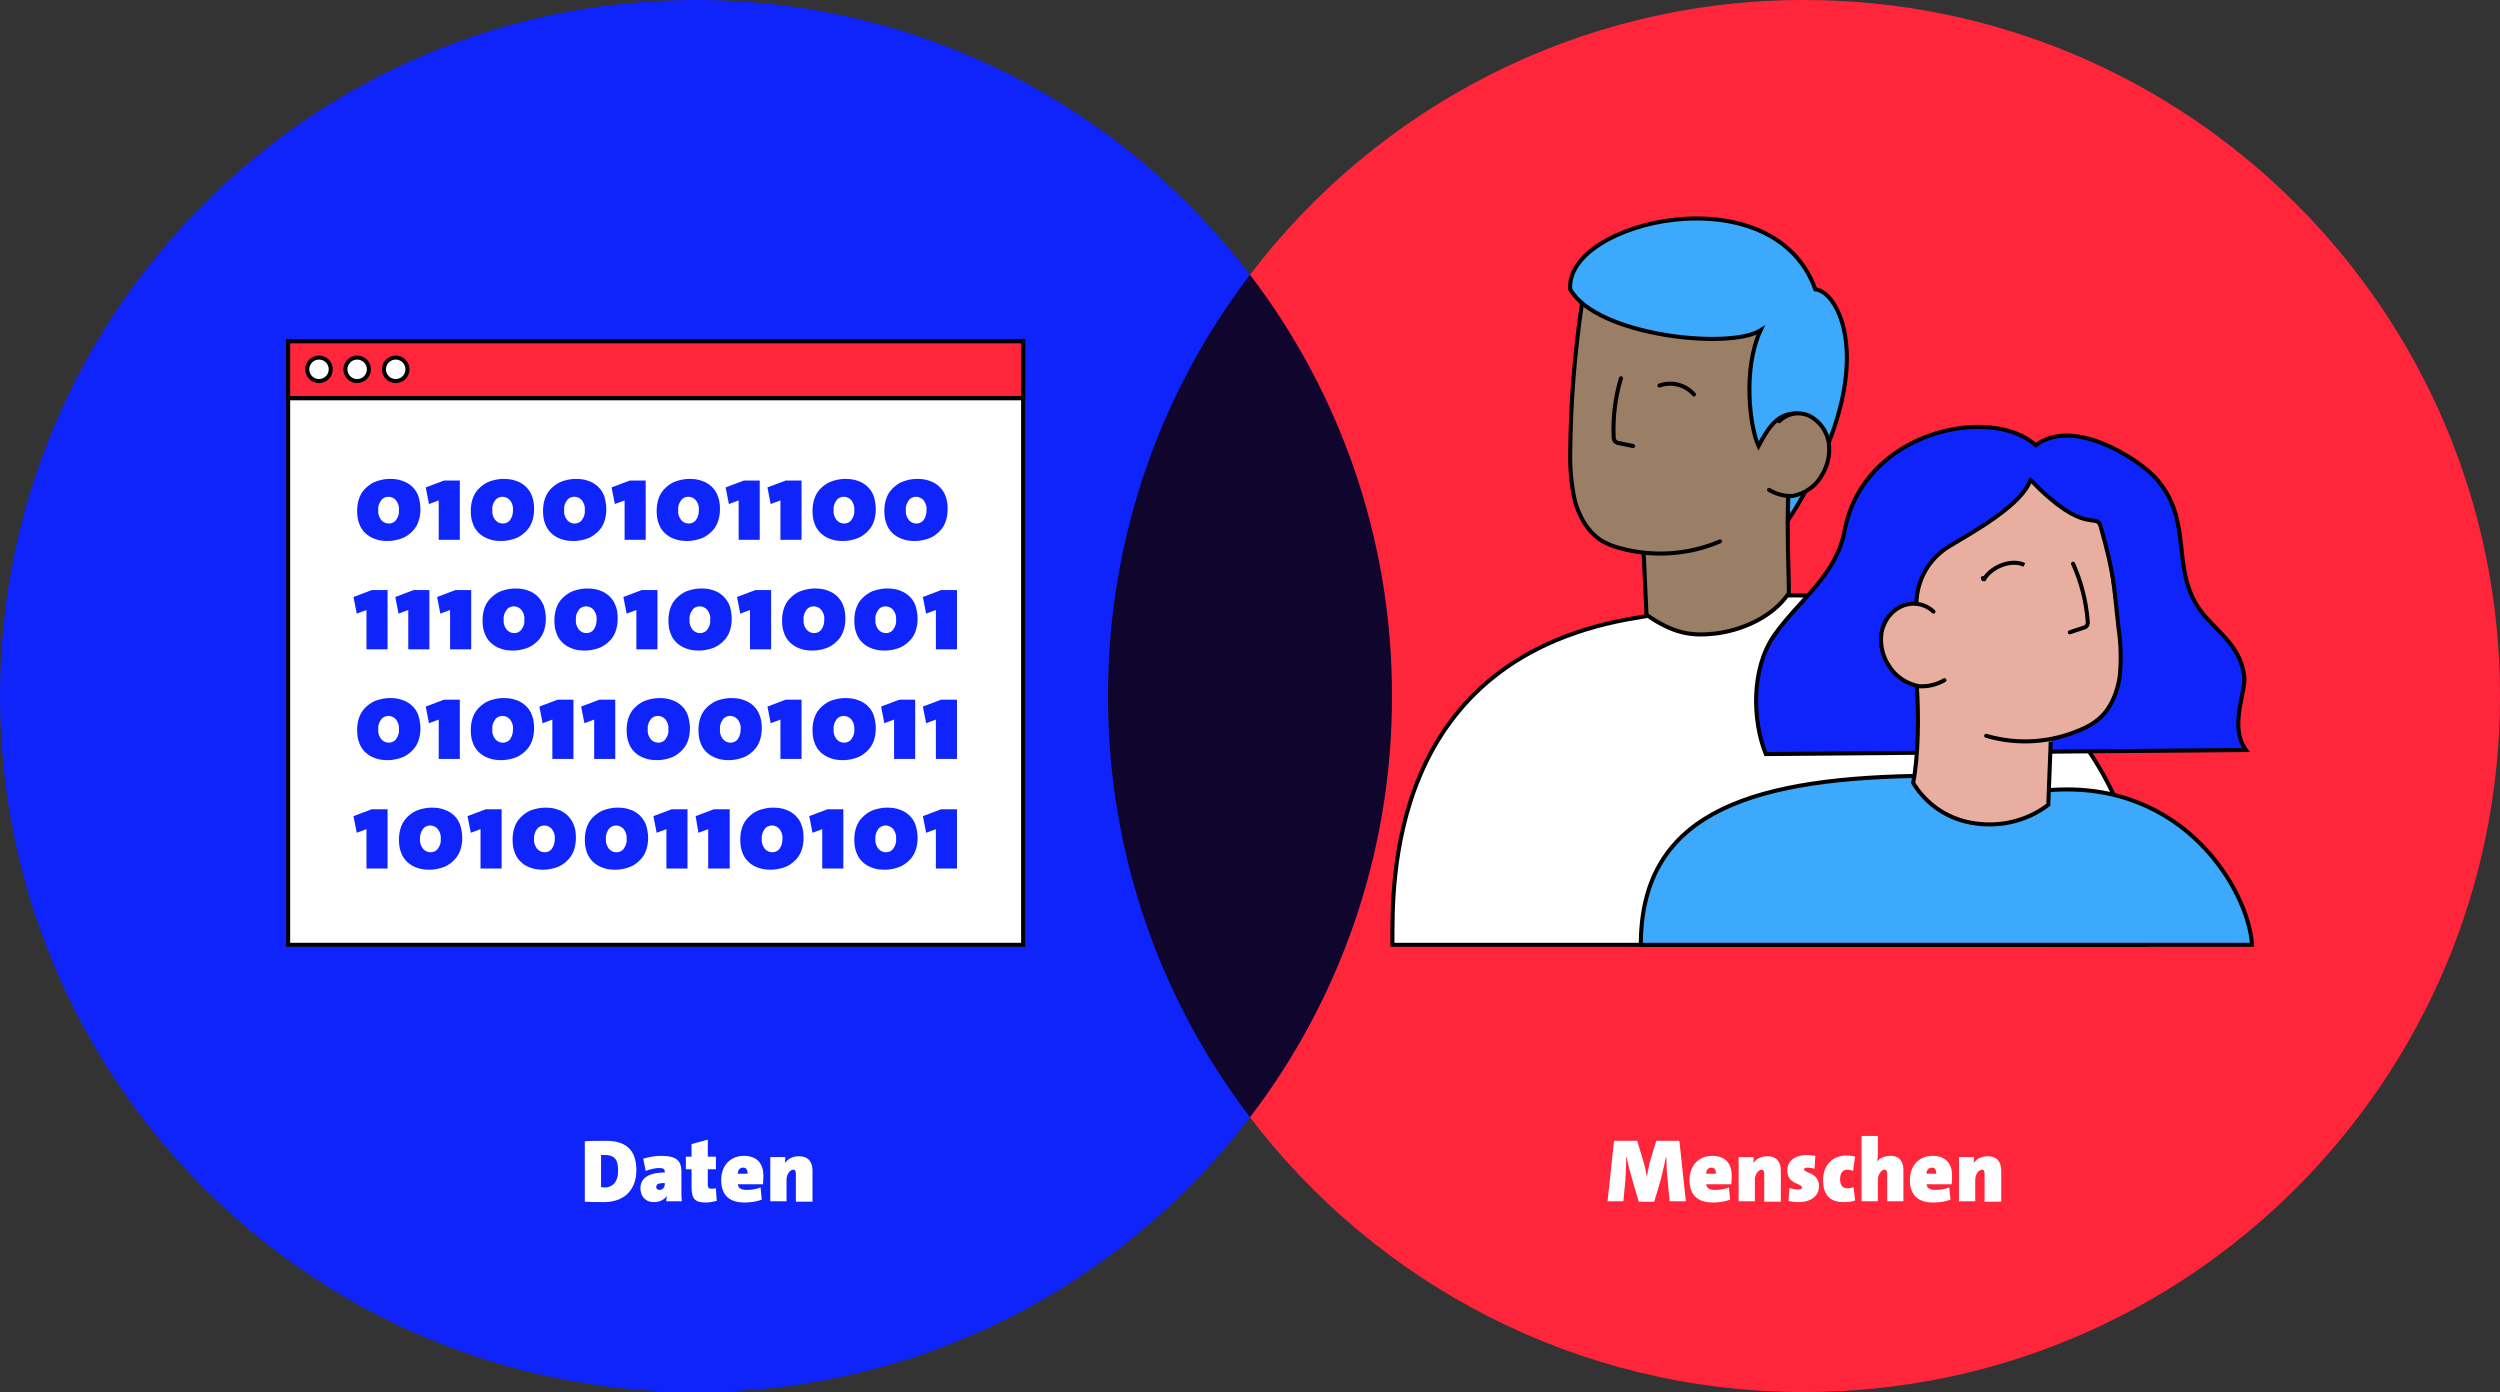
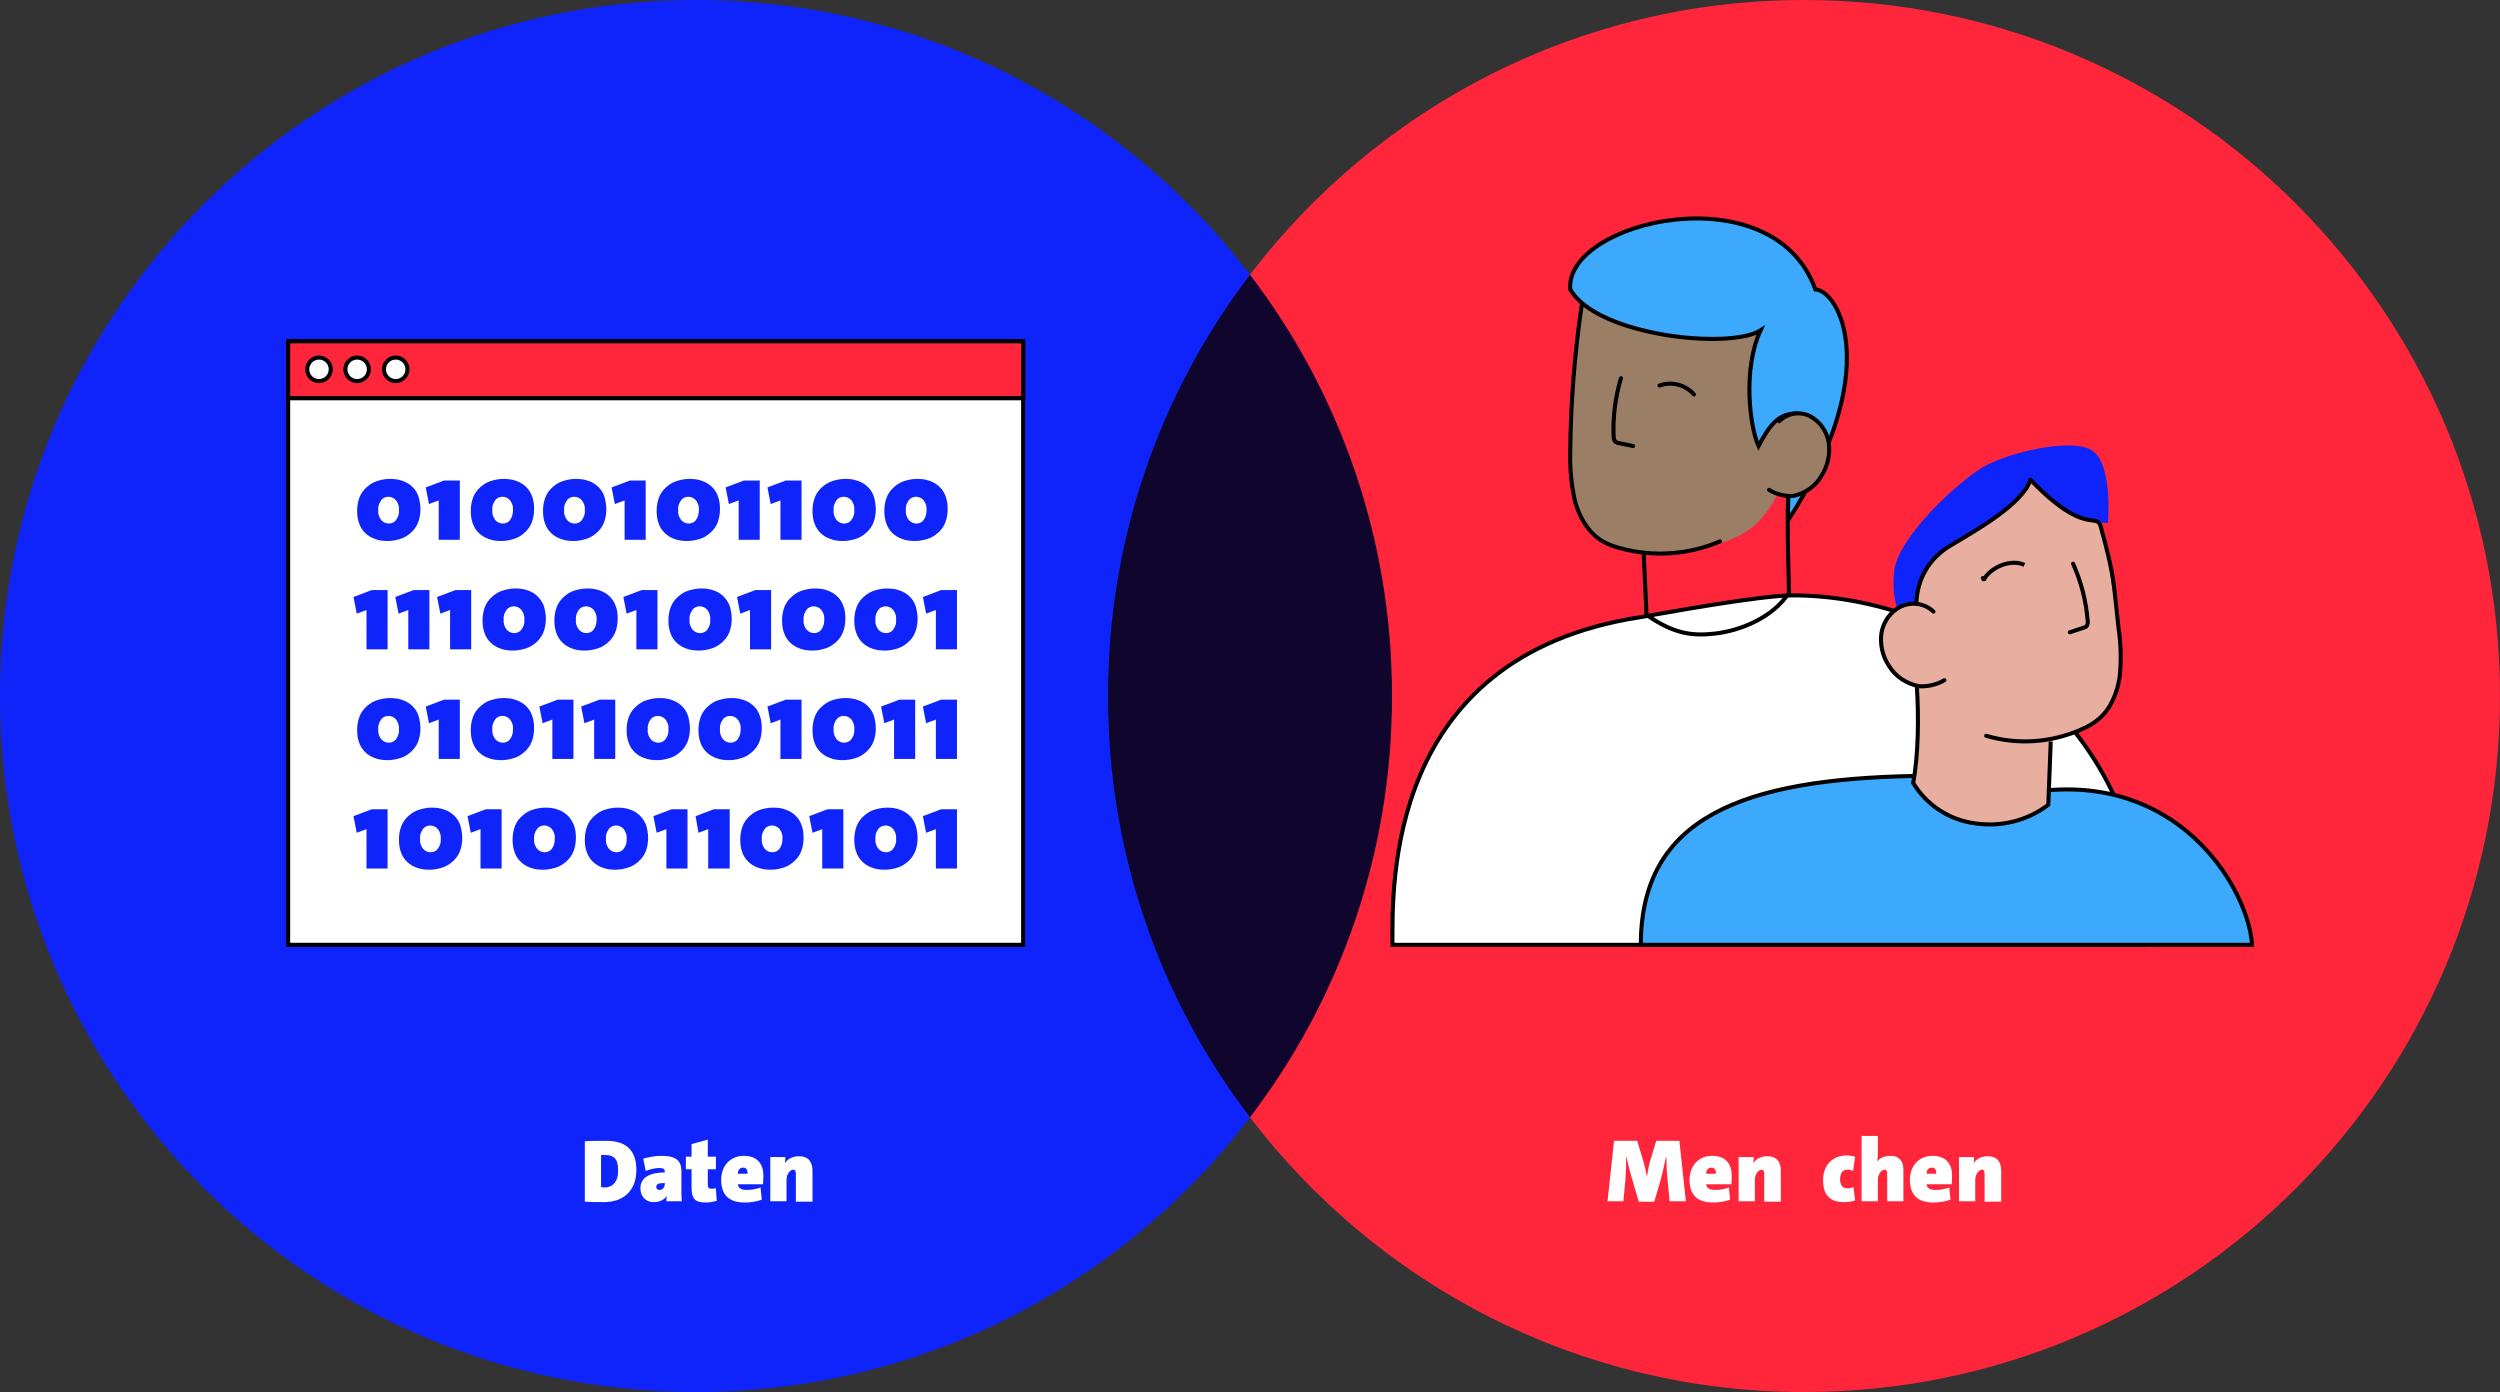
<svg xmlns="http://www.w3.org/2000/svg" version="1.1" id="Ebene_1" x="0px" y="0px" viewBox="0 0 616 343" style="enable-background:new 0 0 616 343;" xml:space="preserve">
  <rect x="0" y="0" width="616" height="343" fill="#333333" stroke="none" />
  <style type="text/css"> .st0{fill:#0F052D;} .st1{fill:#FF263B;} .st2{fill:#0F24FB;} .st3{fill:#FFFFFF;} .st4{fill:#FFFFFF;stroke:#000000;stroke-miterlimit:10;} .st5{fill:#FF263B;stroke:#000000;stroke-miterlimit:10;} .st6{fill:none;stroke:#000000;stroke-miterlimit:10;} .st7{fill:#3CA9FC;stroke:#000000;stroke-miterlimit:10;} .st8{fill:#0F24FB;stroke:#000000;stroke-miterlimit:10;} .st9{fill:#9B7E66;} .st10{fill:none;stroke:#000000;stroke-linecap:round;stroke-linejoin:round;} .st11{fill:#E8AFA1;} .st12{fill:none;stroke:#000001;stroke-miterlimit:10;} </style>
  <ellipse class="st0" cx="308" cy="171.5" rx="35" ry="103.8" />
  <path class="st1" d="M444.5,0C388.8,0,339.3,26.6,308,67.7c22,28.8,35,64.8,35,103.8s-13,75-35,103.8 c31.3,41.1,80.8,67.7,136.5,67.7c94.7,0,171.5-76.8,171.5-171.5S539.2,0,444.5,0z" />
  <path class="st2" d="M308,67.7C276.7,26.6,227.2,0,171.5,0C76.8,0,0,76.8,0,171.5C0,266.2,76.8,343,171.5,343 c55.7,0,105.2-26.6,136.5-67.7c-22-28.8-35-64.8-35-103.8S286,96.5,308,67.7z" />
  <path class="st3" d="M411.4,296l-0.5-5.3c-0.2-1.6-0.3-3.8-0.3-5.6h-0.1c-0.4,1.8-0.8,3.7-1.3,5.6l-1.6,5.4h-3.8l-1.6-5.4 c-0.4-1.3-1.1-4-1.4-5.6h-0.1c0,1.6-0.1,3.9-0.2,5.6L400,296h-3.9l1.6-14.9h5.7l1.6,5.3c0.3,1,0.6,2.4,0.8,3.6l0,0 c0.2-1.2,0.4-2.5,0.7-3.6l1.6-5.3h5.7l1.6,14.9H411.4z" />
  <path class="st3" d="M426.3,295.6c-1.3,0.5-2.9,0.7-4.2,0.7c-3.7,0-5.8-1.7-5.8-5.6c0-3.3,2.1-5.9,5.6-5.9c3.4,0,4.8,2.1,4.8,4.9 c0,1-0.1,2.1-0.1,2.1h-6.2c0.1,0.8,0.6,1.4,2.2,1.4c1.1,0,2.3-0.2,3.4-0.6L426.3,295.6z M422.8,289.2c0-1.1-0.4-1.5-1.1-1.5 c-0.8,0-1.3,0.6-1.3,1.5H422.8z" />
  <path class="st3" d="M434.7,296v-6.8c0-0.6-0.2-1-0.6-1c-0.8,0-1.7,1.1-1.7,2.5v5.3h-4v-10.9h3.7c0,0.3,0,1-0.1,1.5l0,0 c0.7-1,1.8-1.7,3.5-1.7c2.2,0,3.3,1.3,3.3,3.6v7.6h-4.1L434.7,296L434.7,296z" />
-   <path class="st3" d="M447.1,288c-0.5-0.2-1.2-0.3-1.8-0.3c-0.5,0-0.8,0.2-0.8,0.4c0,1,3.7,0.7,3.7,4.2c0,2.2-1.7,3.9-5.1,3.9 c-0.9,0-1.7-0.1-2.4-0.3l0.2-3.2c0.7,0.3,1.6,0.4,2.3,0.4c0.6,0,0.8-0.2,0.8-0.5c0-1.1-3.6-0.7-3.6-4.2c0-2.1,1.5-3.8,5-3.8 c0.6,0,1.3,0.1,1.9,0.2L447.1,288z" />
  <path class="st3" d="M457.1,295.8c-0.8,0.3-1.8,0.4-2.8,0.4c-3.7,0-5.1-2.1-5.1-5.4c0-3.7,2.3-6.1,5.9-6.1c0.6,0,1.3,0.1,2,0.3 l-0.5,3.5c-0.5-0.2-0.9-0.3-1.4-0.3c-1.2,0-1.8,0.9-1.8,2.4s0.7,2.2,1.8,2.2c0.5,0,1.1-0.1,1.5-0.3L457.1,295.8z" />
  <path class="st3" d="M465,296v-6.9c0-0.5-0.2-0.9-0.6-0.9c-0.9,0-1.7,1.3-1.7,2.5v5.3h-4v-16.1h4v4c0,0.6,0,1.5-0.2,2.3l0,0 c0.6-0.8,1.8-1.4,3.3-1.4c2.4,0,3.2,1.6,3.2,3.5v7.7H465z" />
  <path class="st3" d="M480.6,295.6c-1.3,0.5-2.9,0.7-4.2,0.7c-3.7,0-5.8-1.7-5.8-5.6c0-3.3,2.1-5.9,5.6-5.9c3.4,0,4.8,2.1,4.8,4.9 c0,1-0.1,2.1-0.1,2.1h-6.2c0.1,0.8,0.6,1.4,2.2,1.4c1.1,0,2.3-0.2,3.4-0.6L480.6,295.6z M477.1,289.2c0-1.1-0.4-1.5-1.1-1.5 c-0.8,0-1.3,0.6-1.3,1.5H477.1z" />
  <path class="st3" d="M489,296v-6.8c0-0.6-0.2-1-0.6-1c-0.8,0-1.7,1.1-1.7,2.5v5.3h-4v-10.9h3.7c0,0.3,0,1-0.1,1.5l0,0 c0.7-1,1.8-1.7,3.5-1.7c2.2,0,3.3,1.3,3.3,3.6v7.6H489V296z" />
  <path class="st3" d="M144.1,281.2c1.2-0.1,3.2-0.1,5.3-0.1c4.3,0,7.4,1.8,7.4,7.2c0,5.1-3.2,7.9-8,7.9c-1.6,0-3.2,0-4.7-0.1V281.2z M148.1,292.5c0.2,0,0.5,0.1,0.9,0.1c1.8,0,3.3-1.3,3.3-4c0-2.3-0.4-4-3.2-4c-0.5,0-0.7,0-1,0V292.5z" />
  <path class="st3" d="M164.2,296c0-0.4,0-0.9,0.1-1.4l0,0c-0.5,1-1.8,1.6-3.2,1.6c-2.2,0-3.3-1.6-3.3-3.4c0-2.9,2.7-3.9,6-3.9v-0.2 c0-0.7-0.4-0.9-1.4-0.9c-0.9,0-2.2,0.3-3.3,0.7l-0.6-3c1.3-0.4,3-0.7,4.4-0.7c3.9,0,5,1.3,5,3.9v5c0,0.7,0,1.5,0.1,2.3H164.2z M163.8,291.5c-1.7,0-2.1,0.3-2.1,1c0,0.4,0.3,0.7,0.8,0.7c0.8,0,1.3-0.7,1.3-1.4L163.8,291.5L163.8,291.5z" />
  <path class="st3" d="M176.6,295.9c-0.8,0.2-1.8,0.4-2.6,0.4c-2.7,0-3.6-0.8-3.6-3.8v-4.4H169V285h1.4v-3.1l4-1.1v4.2h2v3.1h-2v3.8 c0,0.8,0.3,1,0.9,1c0.4,0,0.7,0,1.1-0.1L176.6,295.9z" />
  <path class="st3" d="M187.7,295.6c-1.3,0.5-2.9,0.7-4.2,0.7c-3.7,0-5.8-1.7-5.8-5.6c0-3.3,2.1-5.9,5.6-5.9c3.4,0,4.8,2.1,4.8,4.9 c0,1-0.1,2.1-0.1,2.1h-6.2c0.1,0.8,0.6,1.4,2.2,1.4c1.1,0,2.3-0.2,3.4-0.6L187.7,295.6z M184.2,289.2c0-1.1-0.4-1.5-1.1-1.5 c-0.8,0-1.3,0.6-1.3,1.5H184.2z" />
  <path class="st3" d="M196.1,296v-6.8c0-0.6-0.2-1-0.6-1c-0.8,0-1.7,1.1-1.7,2.5v5.3h-4v-10.9h3.7c0,0.3,0,1-0.1,1.5l0,0 c0.7-1,1.8-1.7,3.5-1.7c2.2,0,3.3,1.3,3.3,3.6v7.6h-4.1L196.1,296L196.1,296z" />
  <rect id="Rechteck_14" x="71" y="84.1" class="st4" width="181.1" height="148.7" />
  <rect id="Rechteck_15" x="71" y="84.1" class="st5" width="181.1" height="14" />
  <line id="Linie_14" class="st6" x1="71" y1="98.1" x2="252" y2="98.1" />
  <circle id="Ellipse_24" class="st4" cx="78.6" cy="91" r="2.9" />
  <circle id="Ellipse_25" class="st4" cx="88" cy="91" r="2.9" />
  <circle id="Ellipse_26" class="st4" cx="97.5" cy="91" r="2.9" />
  <path id="Pfad_20976" class="st2" d="M103.6,125.5c0,1.1-0.2,2.3-0.6,3.3s-1,1.8-1.8,2.5s-1.6,1.2-2.6,1.5s-2,0.5-3,0.5 c-1.1,0-2.2-0.1-3.2-0.5c-1.8-0.6-3.3-2-3.9-3.8c-0.4-1-0.5-2.1-0.5-3.2s0.2-2.3,0.6-3.3s1-1.8,1.8-2.5s1.6-1.2,2.6-1.5s2-0.5,3-0.5 c1.1,0,2.2,0.1,3.2,0.5c1.8,0.6,3.3,2,3.9,3.8C103.4,123.3,103.6,124.4,103.6,125.5z M98.3,125.7c0.1-0.9-0.2-1.7-0.7-2.4 c-0.5-0.6-1.2-0.9-1.9-0.9c-0.7,0-1.4,0.3-1.8,0.9c-0.5,0.7-0.8,1.5-0.7,2.4c-0.1,0.9,0.2,1.7,0.7,2.4c0.5,0.6,1.2,0.9,1.9,0.9 c0.7,0,1.4-0.3,1.8-0.9C98.1,127.4,98.4,126.6,98.3,125.7L98.3,125.7z M108.1,133v-9.7l-2.4,0.9l-0.8-4.1l4.5-1.7h3.9V133 C113.3,133,108.1,133,108.1,133z M131.6,125.5c0,1.1-0.2,2.3-0.6,3.3c-0.4,1-1,1.8-1.8,2.5c-0.8,0.7-1.6,1.2-2.6,1.5s-2,0.5-3,0.5 c-1.1,0-2.2-0.1-3.2-0.5c-1.8-0.6-3.3-2-3.9-3.8c-0.4-1-0.5-2.1-0.5-3.2s0.2-2.3,0.6-3.3s1-1.8,1.8-2.5s1.6-1.2,2.6-1.5s2-0.5,3-0.5 c1.1,0,2.2,0.1,3.2,0.5c1.8,0.6,3.3,2,3.9,3.8C131.5,123.3,131.6,124.4,131.6,125.5z M126.4,125.7c0.1-0.9-0.2-1.7-0.7-2.4 c-0.5-0.6-1.2-0.9-1.9-0.9c-0.7,0-1.4,0.3-1.8,0.9c-0.5,0.7-0.8,1.5-0.7,2.4c-0.1,0.9,0.2,1.7,0.7,2.4c0.5,0.6,1.2,0.9,1.9,0.9 c0.7,0,1.4-0.3,1.8-0.9C126.2,127.4,126.4,126.6,126.4,125.7L126.4,125.7z M149.4,125.5c0,1.1-0.2,2.3-0.6,3.3c-0.4,1-1,1.8-1.8,2.5 s-1.6,1.2-2.6,1.5s-2,0.5-3,0.5c-1.1,0-2.2-0.1-3.2-0.5c-1.8-0.6-3.3-2-3.9-3.8c-0.4-1-0.5-2.1-0.5-3.2s0.2-2.3,0.6-3.3 s1-1.8,1.8-2.5s1.6-1.2,2.6-1.5c1-0.3,2-0.5,3-0.5c1.1,0,2.2,0.1,3.2,0.5c1.8,0.6,3.3,2,3.9,3.8 C149.2,123.3,149.4,124.4,149.4,125.5z M144.1,125.7c0.1-0.9-0.2-1.7-0.7-2.4c-0.5-0.6-1.2-0.9-1.9-0.9s-1.4,0.3-1.8,0.9 c-0.5,0.7-0.8,1.5-0.7,2.4c-0.1,0.9,0.2,1.7,0.7,2.4c0.5,0.6,1.2,0.9,1.9,0.9s1.4-0.3,1.8-0.9C143.9,127.4,144.2,126.6,144.1,125.7 L144.1,125.7z M153.9,133v-9.7l-2.4,0.9l-0.8-4.1l4.5-1.7h3.9V133C159.1,133,153.9,133,153.9,133z M177.4,125.5 c0,1.1-0.2,2.3-0.6,3.3c-0.4,1-1,1.8-1.8,2.5s-1.6,1.2-2.6,1.5s-2,0.5-3,0.5c-1.1,0-2.2-0.1-3.2-0.5c-1.8-0.6-3.3-2-3.9-3.8 c-0.4-1-0.5-2.1-0.5-3.2s0.2-2.3,0.6-3.3c0.4-1,1-1.8,1.8-2.5s1.6-1.2,2.6-1.5s2-0.5,3-0.5c1.1,0,2.2,0.1,3.2,0.5 c1.8,0.6,3.3,2,3.9,3.8C177.3,123.3,177.4,124.4,177.4,125.5z M172.2,125.7c0.1-0.9-0.2-1.7-0.7-2.4c-0.5-0.6-1.2-0.9-1.9-0.9 s-1.4,0.3-1.8,0.9c-0.5,0.7-0.8,1.5-0.7,2.4c-0.1,0.9,0.2,1.7,0.7,2.4c0.5,0.6,1.2,0.9,1.9,0.9s1.4-0.3,1.8-0.9 C172,127.4,172.2,126.6,172.2,125.7L172.2,125.7z M182,133v-9.7l-2.4,0.9l-0.8-4.1l4.5-1.7h3.9V133C187.2,133,182,133,182,133z M192.3,133v-9.7l-2.4,0.9l-0.8-4.1l4.5-1.7h3.9V133C197.5,133,192.3,133,192.3,133z M215.8,125.5c0,1.1-0.2,2.3-0.6,3.3 c-0.4,1-1,1.8-1.8,2.5s-1.6,1.2-2.6,1.5s-2,0.5-3,0.5c-1.1,0-2.2-0.1-3.2-0.5c-1.8-0.6-3.3-2-3.9-3.8c-0.4-1-0.5-2.1-0.5-3.2 s0.2-2.3,0.6-3.3c0.4-1,1-1.8,1.8-2.5s1.6-1.2,2.6-1.5s2-0.5,3-0.5c1.1,0,2.2,0.1,3.2,0.5c1.8,0.6,3.3,2,3.9,3.8 C215.6,123.3,215.8,124.4,215.8,125.5L215.8,125.5z M210.5,125.7c0.1-0.9-0.2-1.7-0.7-2.4c-0.5-0.6-1.2-0.9-1.9-0.9 s-1.4,0.3-1.8,0.9c-0.5,0.7-0.8,1.5-0.7,2.4c-0.1,0.9,0.2,1.7,0.7,2.4c0.5,0.6,1.2,0.9,1.9,0.9s1.4-0.3,1.8-0.9 C210.3,127.4,210.6,126.6,210.5,125.7L210.5,125.7z M233.5,125.5c0,1.1-0.2,2.3-0.6,3.3c-0.4,1-1,1.8-1.8,2.5s-1.6,1.2-2.6,1.5 s-2,0.5-3,0.5c-1.1,0-2.2-0.1-3.2-0.5c-1.8-0.6-3.3-2-3.9-3.8c-0.4-1-0.5-2.1-0.5-3.2s0.2-2.3,0.6-3.3c0.4-1,1-1.8,1.8-2.5 s1.6-1.2,2.6-1.5s2-0.5,3-0.5c1.1,0,2.2,0.1,3.2,0.5c1.8,0.6,3.3,2,3.9,3.8C233.4,123.3,233.5,124.4,233.5,125.5L233.5,125.5z M228.3,125.7c0.1-0.9-0.2-1.7-0.7-2.4c-0.5-0.6-1.2-0.9-1.9-0.9s-1.4,0.3-1.8,0.9c-0.5,0.7-0.8,1.5-0.7,2.4 c-0.1,0.9,0.2,1.7,0.7,2.4c0.5,0.6,1.2,0.9,1.9,0.9s1.4-0.3,1.8-0.9C228.1,127.4,228.3,126.6,228.3,125.7L228.3,125.7z M90.3,160 v-9.7l-2.4,0.9l-0.8-4.1l4.5-1.7h3.9V160C95.5,160,90.3,160,90.3,160z M100.6,160v-9.7l-2.4,0.9l-0.8-4.1l4.5-1.7h3.9V160 C105.8,160,100.6,160,100.6,160z M110.9,160v-9.7l-2.4,0.9l-0.8-4.1l4.5-1.7h3.9V160C116.1,160,110.9,160,110.9,160z M134.5,152.5 c0,1.1-0.2,2.3-0.6,3.3c-0.4,1-1,1.8-1.8,2.5c-0.8,0.7-1.6,1.2-2.6,1.5s-2,0.5-3,0.5c-1.1,0-2.2-0.1-3.2-0.5c-1.8-0.6-3.3-2-3.9-3.8 c-0.4-1-0.5-2.1-0.5-3.2s0.2-2.3,0.6-3.3s1-1.8,1.8-2.5s1.6-1.2,2.6-1.5s2-0.5,3-0.5c1.1,0,2.2,0.1,3.2,0.5c1.8,0.6,3.2,2,3.9,3.8 C134.3,150.3,134.5,151.4,134.5,152.5L134.5,152.5z M129.2,152.7c0.1-0.9-0.2-1.7-0.7-2.4c-0.5-0.6-1.2-0.9-1.9-0.9 c-0.7,0-1.4,0.3-1.8,0.9c-0.5,0.7-0.8,1.5-0.7,2.4c-0.1,0.9,0.2,1.7,0.7,2.4c0.5,0.6,1.2,0.9,1.9,0.9c0.7,0,1.4-0.3,1.8-0.9 C129,154.4,129.3,153.6,129.2,152.7L129.2,152.7z M152.2,152.5c0,1.1-0.2,2.3-0.6,3.3c-0.4,1-1,1.8-1.8,2.5s-1.6,1.2-2.6,1.5 s-2,0.5-3,0.5c-1.1,0-2.2-0.1-3.2-0.5c-1.8-0.6-3.3-2-3.9-3.8c-0.4-1-0.5-2.1-0.5-3.2s0.2-2.3,0.6-3.3s1-1.8,1.8-2.5 s1.6-1.2,2.6-1.5s2-0.5,3-0.5c1.1,0,2.2,0.1,3.2,0.5c1.8,0.6,3.3,2,3.9,3.8C152.1,150.3,152.2,151.4,152.2,152.5z M147,152.7 c0.1-0.9-0.2-1.7-0.7-2.4c-0.5-0.6-1.2-0.9-1.9-0.9s-1.4,0.3-1.8,0.9c-0.5,0.7-0.8,1.5-0.7,2.4c-0.1,0.9,0.2,1.7,0.7,2.4 c0.5,0.6,1.2,0.9,1.9,0.9s1.4-0.3,1.8-0.9C146.8,154.4,147,153.6,147,152.7L147,152.7z M156.8,160v-9.7l-2.4,0.9l-0.8-4.1l4.5-1.7 h3.9V160C162,160,156.8,160,156.8,160z M180.3,152.5c0,1.1-0.2,2.3-0.6,3.3c-0.4,1-1,1.8-1.8,2.5s-1.6,1.2-2.6,1.5s-2,0.5-3,0.5 c-1.1,0-2.2-0.1-3.2-0.5c-1.8-0.6-3.3-2-3.9-3.8c-0.4-1-0.5-2.1-0.5-3.2s0.2-2.3,0.6-3.3c0.4-1,1-1.8,1.8-2.5s1.6-1.2,2.6-1.5 s2-0.5,3-0.5c1.1,0,2.2,0.1,3.2,0.5c1.8,0.6,3.2,2,3.9,3.8C180.1,150.3,180.3,151.4,180.3,152.5z M175,152.7 c0.1-0.9-0.2-1.7-0.7-2.4c-0.5-0.6-1.2-0.9-1.9-0.9s-1.4,0.3-1.8,0.9c-0.5,0.7-0.8,1.5-0.7,2.4c-0.1,0.9,0.2,1.7,0.7,2.4 c0.5,0.6,1.2,0.9,1.9,0.9s1.4-0.3,1.8-0.9C174.8,154.4,175.1,153.6,175,152.7L175,152.7z M184.8,160v-9.7l-2.4,0.9l-0.8-4.1l4.5-1.7 h3.9V160C190,160,184.8,160,184.8,160z M208.3,152.5c0,1.1-0.2,2.3-0.6,3.3c-0.4,1-1,1.8-1.8,2.5s-1.6,1.2-2.6,1.5s-2,0.5-3,0.5 c-1.1,0-2.2-0.1-3.2-0.5c-1.8-0.6-3.3-2-3.9-3.8c-0.4-1-0.5-2.1-0.5-3.2s0.2-2.3,0.6-3.3c0.4-1,1-1.8,1.8-2.5s1.6-1.2,2.6-1.5 s2-0.5,3-0.5c1.1,0,2.2,0.1,3.2,0.5c1.8,0.6,3.3,2,3.9,3.8C208.2,150.3,208.3,151.4,208.3,152.5z M203.1,152.7 c0.1-0.9-0.2-1.7-0.7-2.4c-0.5-0.6-1.2-0.9-1.9-0.9s-1.4,0.3-1.8,0.9c-0.5,0.7-0.8,1.5-0.7,2.4c-0.1,0.9,0.2,1.7,0.7,2.4 c0.5,0.6,1.2,0.9,1.9,0.9s1.4-0.3,1.8-0.9C202.9,154.4,203.1,153.6,203.1,152.7L203.1,152.7z M226.1,152.5c0,1.1-0.2,2.3-0.6,3.3 c-0.4,1-1,1.8-1.8,2.5s-1.6,1.2-2.6,1.5s-2,0.5-3,0.5c-1.1,0-2.2-0.1-3.2-0.5c-1.8-0.6-3.3-2-3.9-3.8c-0.4-1-0.5-2.1-0.5-3.2 s0.2-2.3,0.6-3.3c0.4-1,1-1.8,1.8-2.5s1.6-1.2,2.6-1.5s2-0.5,3-0.5c1.1,0,2.2,0.1,3.2,0.5c1.8,0.6,3.3,2,3.9,3.8 C225.9,150.3,226.1,151.4,226.1,152.5z M220.8,152.7c0.1-0.9-0.2-1.7-0.7-2.4c-0.5-0.6-1.2-0.9-1.9-0.9s-1.4,0.3-1.8,0.9 c-0.5,0.7-0.8,1.5-0.7,2.4c-0.1,0.9,0.2,1.7,0.7,2.4c0.5,0.6,1.2,0.9,1.9,0.9s1.4-0.3,1.8-0.9C220.6,154.4,220.9,153.6,220.8,152.7 L220.8,152.7z M230.6,160v-9.7l-2.4,0.9l-0.8-4.1l4.5-1.7h3.9V160C235.8,160,230.6,160,230.6,160z M103.6,179.5 c0,1.1-0.2,2.3-0.6,3.3s-1,1.8-1.8,2.5s-1.6,1.2-2.6,1.5s-2,0.5-3,0.5c-1.1,0-2.2-0.1-3.2-0.5c-1.8-0.6-3.3-2-3.9-3.8 c-0.4-1-0.5-2.1-0.5-3.2c0-1.1,0.2-2.3,0.6-3.3s1-1.8,1.8-2.5s1.6-1.2,2.6-1.5s2-0.5,3-0.5c1.1,0,2.2,0.1,3.2,0.5 c1.8,0.6,3.3,2,3.9,3.8C103.4,177.3,103.6,178.4,103.6,179.5z M98.3,179.7c0.1-0.9-0.2-1.7-0.7-2.4c-0.5-0.6-1.2-0.9-1.9-0.9 c-0.7,0-1.4,0.3-1.8,0.9c-0.5,0.7-0.8,1.5-0.7,2.4c-0.1,0.9,0.2,1.7,0.7,2.4c0.5,0.6,1.2,0.9,1.9,0.9c0.7,0,1.4-0.3,1.8-0.9 C98.1,181.4,98.4,180.6,98.3,179.7L98.3,179.7z M108.1,187v-9.7l-2.4,0.9l-0.8-4.1l4.5-1.7h3.9V187H108.1z M131.6,179.5 c0,1.1-0.2,2.3-0.6,3.3c-0.4,1-1,1.8-1.8,2.5c-0.8,0.7-1.6,1.2-2.6,1.5s-2,0.5-3,0.5c-1.1,0-2.2-0.1-3.2-0.5c-1.8-0.6-3.3-2-3.9-3.8 c-0.4-1-0.5-2.1-0.5-3.2c0-1.1,0.2-2.3,0.6-3.3s1-1.8,1.8-2.5s1.6-1.2,2.6-1.5s2-0.5,3-0.5c1.1,0,2.2,0.1,3.2,0.5 c1.8,0.6,3.3,2,3.9,3.8C131.5,177.3,131.6,178.4,131.6,179.5z M126.4,179.7c0.1-0.9-0.2-1.7-0.7-2.4c-0.5-0.6-1.2-0.9-1.9-0.9 c-0.7,0-1.4,0.3-1.8,0.9c-0.5,0.7-0.8,1.5-0.7,2.4c-0.1,0.9,0.2,1.7,0.7,2.4c0.5,0.6,1.2,0.9,1.9,0.9c0.7,0,1.4-0.3,1.8-0.9 C126.2,181.4,126.4,180.6,126.4,179.7L126.4,179.7z M136.1,187v-9.7l-2.4,0.9l-0.8-4.1l4.5-1.7h3.9V187H136.1z M146.4,187v-9.7 l-2.4,0.9l-0.8-4.1l4.5-1.7h3.9V187H146.4z M170,179.5c0,1.1-0.2,2.3-0.6,3.3c-0.4,1-1,1.8-1.8,2.5s-1.6,1.2-2.6,1.5s-2,0.5-3,0.5 c-1.1,0-2.2-0.1-3.2-0.5c-1.8-0.6-3.3-2-3.9-3.8c-0.4-1-0.5-2.1-0.5-3.2c0-1.1,0.2-2.3,0.6-3.3c0.4-1,1-1.8,1.8-2.5s1.6-1.2,2.6-1.5 s2-0.5,3-0.5c1.1,0,2.2,0.1,3.2,0.5c1.8,0.6,3.3,2,3.9,3.8C169.8,177.3,170,178.4,170,179.5L170,179.5z M164.7,179.7 c0.1-0.9-0.2-1.7-0.7-2.4c-0.5-0.6-1.2-0.9-1.9-0.9s-1.4,0.3-1.8,0.9c-0.5,0.7-0.8,1.5-0.7,2.4c-0.1,0.9,0.2,1.7,0.7,2.4 c0.5,0.6,1.2,0.9,1.9,0.9s1.4-0.3,1.8-0.9C164.5,181.4,164.8,180.6,164.7,179.7L164.7,179.7z M187.7,179.5c0,1.1-0.2,2.3-0.6,3.3 c-0.4,1-1,1.8-1.8,2.5s-1.6,1.2-2.6,1.5s-2,0.5-3,0.5c-1.1,0-2.2-0.1-3.2-0.5c-1.8-0.6-3.3-2-3.9-3.8c-0.4-1-0.5-2.1-0.5-3.2 c0-1.1,0.2-2.3,0.6-3.3c0.4-1,1-1.8,1.8-2.5s1.6-1.2,2.6-1.5s2-0.5,3-0.5c1.1,0,2.2,0.1,3.2,0.5c1.8,0.6,3.3,2,3.9,3.8 C187.6,177.3,187.7,178.4,187.7,179.5L187.7,179.5z M182.5,179.7c0.1-0.9-0.2-1.7-0.7-2.4c-0.5-0.6-1.2-0.9-1.9-0.9 s-1.4,0.3-1.8,0.9c-0.5,0.7-0.8,1.5-0.7,2.4c-0.1,0.9,0.2,1.7,0.7,2.4c0.5,0.6,1.2,0.9,1.9,0.9s1.4-0.3,1.8-0.9 C182.3,181.4,182.5,180.6,182.5,179.7L182.5,179.7z M192.3,187v-9.7l-2.4,0.9l-0.8-4.1l4.5-1.7h3.9V187H192.3z M215.8,179.5 c0,1.1-0.2,2.3-0.6,3.3c-0.4,1-1,1.8-1.8,2.5s-1.6,1.2-2.6,1.5s-2,0.5-3,0.5c-1.1,0-2.2-0.1-3.2-0.5c-1.8-0.6-3.3-2-3.9-3.8 c-0.4-1-0.5-2.1-0.5-3.2c0-1.1,0.2-2.3,0.6-3.3c0.4-1,1-1.8,1.8-2.5s1.6-1.2,2.6-1.5s2-0.5,3-0.5c1.1,0,2.2,0.1,3.2,0.5 c1.8,0.6,3.3,2,3.9,3.8C215.6,177.3,215.8,178.4,215.8,179.5z M210.5,179.7c0.1-0.9-0.2-1.7-0.7-2.4c-0.5-0.6-1.2-0.9-1.9-0.9 s-1.4,0.3-1.8,0.9c-0.5,0.7-0.8,1.5-0.7,2.4c-0.1,0.9,0.2,1.7,0.7,2.4c0.5,0.6,1.2,0.9,1.9,0.9s1.4-0.3,1.8-0.9 C210.3,181.4,210.6,180.6,210.5,179.7L210.5,179.7z M220.3,187v-9.7l-2.4,0.9l-0.8-4.1l4.5-1.7h3.9V187H220.3z M230.6,187v-9.7 l-2.4,0.9l-0.8-4.1l4.5-1.7h3.9V187H230.6z M90.3,214v-9.7l-2.4,0.9l-0.8-4.1l4.5-1.7h3.9V214H90.3z M113.9,206.5 c0,1.1-0.2,2.3-0.6,3.3s-1,1.8-1.8,2.5s-1.6,1.2-2.6,1.5s-2,0.5-3,0.5c-1.1,0-2.2-0.1-3.2-0.5c-1.8-0.6-3.3-2-3.9-3.8 c-0.4-1-0.5-2.1-0.5-3.2c0-1.1,0.2-2.3,0.6-3.3s1-1.8,1.8-2.5s1.6-1.2,2.6-1.5s2-0.5,3-0.5c1.1,0,2.2,0.1,3.2,0.5 c1.8,0.6,3.3,2,3.9,3.8C113.7,204.3,113.9,205.4,113.9,206.5z M108.6,206.7c0.1-0.9-0.2-1.7-0.7-2.4c-0.5-0.6-1.2-0.9-1.9-0.9 c-0.7,0-1.4,0.3-1.8,0.9c-0.5,0.7-0.8,1.5-0.7,2.4c-0.1,0.9,0.2,1.7,0.7,2.4c0.5,0.6,1.2,0.9,1.9,0.9c0.7,0,1.4-0.3,1.8-0.9 C108.4,208.4,108.7,207.6,108.6,206.7L108.6,206.7z M118.4,214v-9.7l-2.4,0.9l-0.8-4.1l4.5-1.7h3.9V214H118.4z M141.9,206.5 c0,1.1-0.2,2.3-0.6,3.3c-0.4,1-1,1.8-1.8,2.5s-1.6,1.2-2.6,1.5s-2,0.5-3,0.5c-1.1,0-2.2-0.1-3.2-0.5c-1.8-0.6-3.3-2-3.9-3.8 c-0.4-1-0.5-2.1-0.5-3.2c0-1.1,0.2-2.3,0.6-3.3s1-1.8,1.8-2.5c0.8-0.7,1.6-1.2,2.6-1.5s2-0.5,3-0.5c1.1,0,2.2,0.1,3.2,0.5 c1.8,0.6,3.2,2,3.9,3.8C141.8,204.3,141.9,205.4,141.9,206.5z M136.7,206.7c0.1-0.9-0.2-1.7-0.7-2.4c-0.5-0.6-1.2-0.9-1.9-0.9 c-0.7,0-1.4,0.3-1.8,0.9c-0.5,0.7-0.8,1.5-0.7,2.4c-0.1,0.9,0.2,1.7,0.7,2.4c0.5,0.6,1.2,0.9,1.9,0.9c0.7,0,1.4-0.3,1.8-0.9 C136.5,208.4,136.7,207.6,136.7,206.7L136.7,206.7z M159.7,206.5c0,1.1-0.2,2.3-0.6,3.3c-0.4,1-1,1.8-1.8,2.5s-1.6,1.2-2.6,1.5 s-2,0.5-3,0.5c-1.1,0-2.2-0.1-3.2-0.5c-1.8-0.6-3.3-2-3.9-3.8c-0.4-1-0.5-2.1-0.5-3.2c0-1.1,0.2-2.3,0.6-3.3c0.4-1,1-1.8,1.8-2.5 s1.6-1.2,2.6-1.5s2-0.5,3-0.5c1.1,0,2.2,0.1,3.2,0.5c1.8,0.6,3.2,2,3.9,3.8C159.5,204.3,159.7,205.4,159.7,206.5z M154.4,206.7 c0.1-0.9-0.2-1.7-0.7-2.4c-0.5-0.6-1.2-0.9-1.9-0.9s-1.4,0.3-1.8,0.9c-0.5,0.7-0.8,1.5-0.7,2.4c-0.1,0.9,0.2,1.7,0.7,2.4 c0.5,0.6,1.2,0.9,1.9,0.9s1.4-0.3,1.8-0.9C154.2,208.4,154.5,207.6,154.4,206.7L154.4,206.7z M164.2,214v-9.7l-2.4,0.9l-0.8-4.1 l4.5-1.7h3.9V214H164.2z M174.5,214v-9.7l-2.4,0.9l-0.7-4.1l4.5-1.7h3.9V214H174.5z M198,206.5c0,1.1-0.2,2.3-0.6,3.3 c-0.4,1-1,1.8-1.8,2.5s-1.6,1.2-2.6,1.5s-2,0.5-3,0.5c-1.1,0-2.2-0.1-3.2-0.5c-1.8-0.6-3.3-2-3.9-3.8c-0.4-1-0.5-2.1-0.5-3.2 c0-1.1,0.2-2.3,0.6-3.3c0.4-1,1-1.8,1.8-2.5s1.6-1.2,2.6-1.5s2-0.5,3-0.5c1.1,0,2.2,0.1,3.2,0.5c1.8,0.6,3.3,2,3.9,3.8 C197.9,204.3,198,205.4,198,206.5L198,206.5z M192.8,206.7c0.1-0.9-0.2-1.7-0.7-2.4c-0.5-0.6-1.2-0.9-1.9-0.9s-1.4,0.3-1.8,0.9 c-0.5,0.7-0.8,1.5-0.7,2.4c-0.1,0.9,0.2,1.7,0.7,2.4c0.5,0.6,1.2,0.9,1.9,0.9s1.4-0.3,1.8-0.9C192.6,208.4,192.8,207.6,192.8,206.7 L192.8,206.7z M202.6,214v-9.7l-2.4,0.9l-0.8-4.1l4.5-1.7h3.9V214H202.6z M226.1,206.5c0,1.1-0.2,2.3-0.6,3.3c-0.4,1-1,1.8-1.8,2.5 s-1.6,1.2-2.6,1.5s-2,0.5-3,0.5c-1.1,0-2.2-0.1-3.2-0.5c-1.8-0.6-3.3-2-3.9-3.8c-0.4-1-0.5-2.1-0.5-3.2c0-1.1,0.2-2.3,0.6-3.3 c0.4-1,1-1.8,1.8-2.5s1.6-1.2,2.6-1.5s2-0.5,3-0.5c1.1,0,2.2,0.1,3.2,0.5c1.8,0.6,3.3,2,3.9,3.8 C225.9,204.3,226.1,205.4,226.1,206.5L226.1,206.5z M220.8,206.7c0.1-0.9-0.2-1.7-0.7-2.4c-0.5-0.6-1.2-0.9-1.9-0.9 s-1.4,0.3-1.8,0.9c-0.5,0.7-0.8,1.5-0.7,2.4c-0.1,0.9,0.2,1.7,0.7,2.4c0.5,0.6,1.2,0.9,1.9,0.9s1.4-0.3,1.8-0.9 C220.6,208.4,220.9,207.6,220.8,206.7L220.8,206.7z M230.6,214v-9.7l-2.4,0.9l-0.8-4.1l4.5-1.7h3.9V214H230.6z" />
  <path id="Pfad_20980" class="st4" d="M343.1,232.8c0-14.3-1.8-71,60.9-80.7c6.3-1.1,29.7-5.4,37.8-5.4c37.9,0,86.9,28.6,86.9,86.1 H343.1z" />
  <path id="Pfad_20981" class="st7" d="M554.9,232.8c-0.8-13.1-16.6-40.8-50.1-38.1c-8.5,0.7-20.6-3.7-33.2-3.5 c-42.1,0.8-67.3,10.2-67.3,41.6H554.9z" />
-   <path id="Pfad_20982" class="st8" d="M435.1,185.8c-3.3-8.2-3.7-21,2.1-29.3c6.1-8.7,15.2-14.6,17.3-25.7 c4.7-24.9,36.2-31,47.1-21.1c9.4-7,24.9,3.3,29.1,7.6c10.6,11.1,3.2,23.7,12.6,34.5c4.3,4.9,8.9,8,9.7,15c0.4,3.8-3.8,12.2,0.4,18 L435.1,185.8z" />
-   <path id="Pfad_20983" class="st9" d="M443.3,105.2c-3.2,13.4-3.8,27.2-1.8,40.8c-0.2-0.3-0.9,1.4-1.1,1.1 c-7.2,8.7-18.5,11.1-28.9,7.5c-2.1-0.7-4.2-1.8-6-3.1c-0.4-6.6-0.7-13.6-1.2-20.2c-0.4-8.2,1.3-16.4,4.9-23.8c3.4-7,9.6-12.9,17-14 C433.6,92.4,445.1,97.6,443.3,105.2z" />
  <path id="Pfad_20984" class="st9" d="M387.3,117.5c0.2,3.9,0.5,7.9,2.5,11.3c2.3,3.5,5.9,5.9,10,6.7c4,0.9,8.1,0.6,12.2,0.3 c7.9-0.7,16.4-1.9,21.9-7.9c1.7-2,3.1-4.1,4.2-6.5c3.2-6.2,5.5-13.2,5-20.2c-0.6-10.4-7.3-19.7-15.7-25.1s-18.5-7.5-28.4-8.3 c-11.3-0.8-9.9,9.7-10.9,18.9C387.1,97,386.8,107.3,387.3,117.5z" />
  <path id="Pfad_20985" class="st10" d="M389.8,74.7c-1.8,12.2-2.8,24.5-2.9,36.9c-0.1,4,0.3,8,1.2,12c1.1,3.9,3.2,7.5,6.5,9.6 c1.5,0.9,3.1,1.5,4.7,1.9c8.1,2.2,16.8,1.6,24.5-1.7" />
  <path id="Pfad_20986" class="st10" d="M408.9,95c3-1.1,6.4-0.2,8.5,2.2" />
  <path id="Pfad_20987" class="st10" d="M399.4,93.2c-1.4,4.7-2,9.5-1.8,14.4c0,0.4,0.1,0.9,0.4,1.2c0.3,0.2,0.6,0.4,1,0.4l3.4,0.7" />
  <path id="Pfad_20988" class="st6" d="M405,136.4l0.7,15.1c6.6,4.6,11.1,5.3,17,4.6c5.9-0.7,13.9-3.7,18.1-10 c-0.1-7.1-0.5-14.3-0.2-23.9" />
  <path id="Pfad_20989" class="st7" d="M440.6,128.2c23.6-36.7,12.6-56.5,6.7-56.9c-10.4-29-61.8-16.8-60.4,0 c6.6,11.5,39.3,14.9,46.9,10.1c-4.4,9.5-2.7,23.6-0.5,28.5c2.6-4.9,4.9-8.3,9.8-8c1.7,0.1-1.9,14.4-2.3,18.5 C440.6,122.9,440.5,125.6,440.6,128.2z" />
  <path id="Pfad_20990" class="st9" d="M450.3,108c1.3,3.4-0.3,7.9-2.7,10.6c-2.4,2.7-6,3.9-9.5,3.2c-1-0.2-1.9-0.6-2.7-1.1 c-2.8-1.9-0.5-7.6,0.4-10.9C438,101.8,446.5,97.7,450.3,108z" />
  <path id="Pfad_20991" class="st10" d="M438.4,103.8c2-2,5-2.5,7.5-1.3c2.5,1.3,4.2,3.7,4.7,6.5c0.4,2.8-0.2,5.7-1.7,8.1 c-1.5,2.7-4.1,4.5-7.1,5.1c-2.1,0.1-4.1-0.4-5.9-1.5" />
  <path id="Pfad_20992" class="st11" d="M468.5,152.1c6.8,13.5,3.3,39.4,2.8,40.8c-0.2,0.6,0.9,1.3,0.9,1.4 c6.9,8.7,16.8,10.8,26.8,7.2c2.1-0.7,4-1.8,5.7-3.1c0.4-6.6,0.7-13.6,1.1-20.2c0.3-8.2-1.3-16.4-4.7-23.8c-3.3-7-9.2-12.9-16.3-14 S464.9,145.1,468.5,152.1z" />
  <path id="Pfad_20993" class="st11" d="M522.3,161.1c0.4,3.6-0.1,7.3-1.4,10.7c-1.6,3.9-5.4,7-9.1,8.4c-3.4,1.4-7.1,2.2-10.8,2.3 c-7.6,0.4-14.2,0.3-20.1-4.9c-1.8-1.7-3.4-3.7-4.7-5.8c-3.7-5.8-6.7-12.3-7.1-19.4c-0.6-10.4,4.6-20.5,12-27c7.4-6.5,16.7-10,26-12 c10.6-2.3,8.9,8.3,10.9,17.2C520.1,140.7,521.5,150.9,522.3,161.1z" />
  <path id="Pfad_20994" class="st10" d="M510.8,138.9c2,4.4,3.2,9.2,3.6,14c0.1,0.4,0,0.9-0.2,1.3c-0.2,0.3-0.6,0.4-0.9,0.5l-3.3,1.1" />
  <path id="Pfad_20995" class="st6" d="M505.3,182.7l-0.6,15.6c-5.1,3.9-11.6,5.5-17.9,4.6c-6.4-0.8-12.1-4.5-15.4-10 c1.3-6.6,1.4-16.7,0.9-23.8" />
  <path id="Pfad_20996" class="st2" d="M472.1,150.5c0.6-9.1,2.9-10.8,6.4-14.1s18.6-9.4,21.8-18c6.9,7.7,11.9,9.9,19.1,10.5 c0,0,1.2-13.8-3.5-17.6s-21.2,0.2-27.3,3.8s-21.1,17.3-21.9,25.8s2.2,11.6,2.2,11.6L472.1,150.5z" />
  <path id="Pfad_20997" class="st11" d="M464.1,155.3c-1.2,3.4,0.1,7.5,2.6,10.2c2.6,2.7,6.3,3.9,10,3.2c1-0.2,2-0.5,2.8-1.1 c2.9-1.9,0.6-7.6-0.4-10.9C476.8,148.7,468.1,144,464.1,155.3z" />
  <path id="Pfad_20998" class="st10" d="M476.4,150.7c-2.1-2-5.2-2.5-7.9-1.3c-2.6,1.2-4.4,3.7-4.9,6.5c-0.4,2.8,0.2,5.7,1.8,8.1 c1.6,2.7,4.4,4.5,7.5,5.1c2.2,0.1,4.3-0.4,6.2-1.5" />
  <path id="Pfad_20999" class="st10" d="M489.4,181.3c7.8,2.3,16.1,1.7,23.5-1.6c1.5-0.6,3-1.5,4.3-2.6c2.9-2.5,4.5-6.4,5.1-10.4 c0.4-4,0.3-8-0.3-12c-1.3-11.4-0.9-12.4-4.4-25c-1-3.6-3.8,2.6-17.3-11.5c-1.9,6.1-14,12.8-20,16.4c-5,3-8,8.3-8.1,14.1" />
  <path id="Pfad_21000" class="st12" d="M498.8,139.2c-3.3-1.6-8.3,0.6-9.9,3.5c-0.1,0-0.1,0-0.2,0c-0.3-0.6,0-0.1,0,0.1" />
</svg>